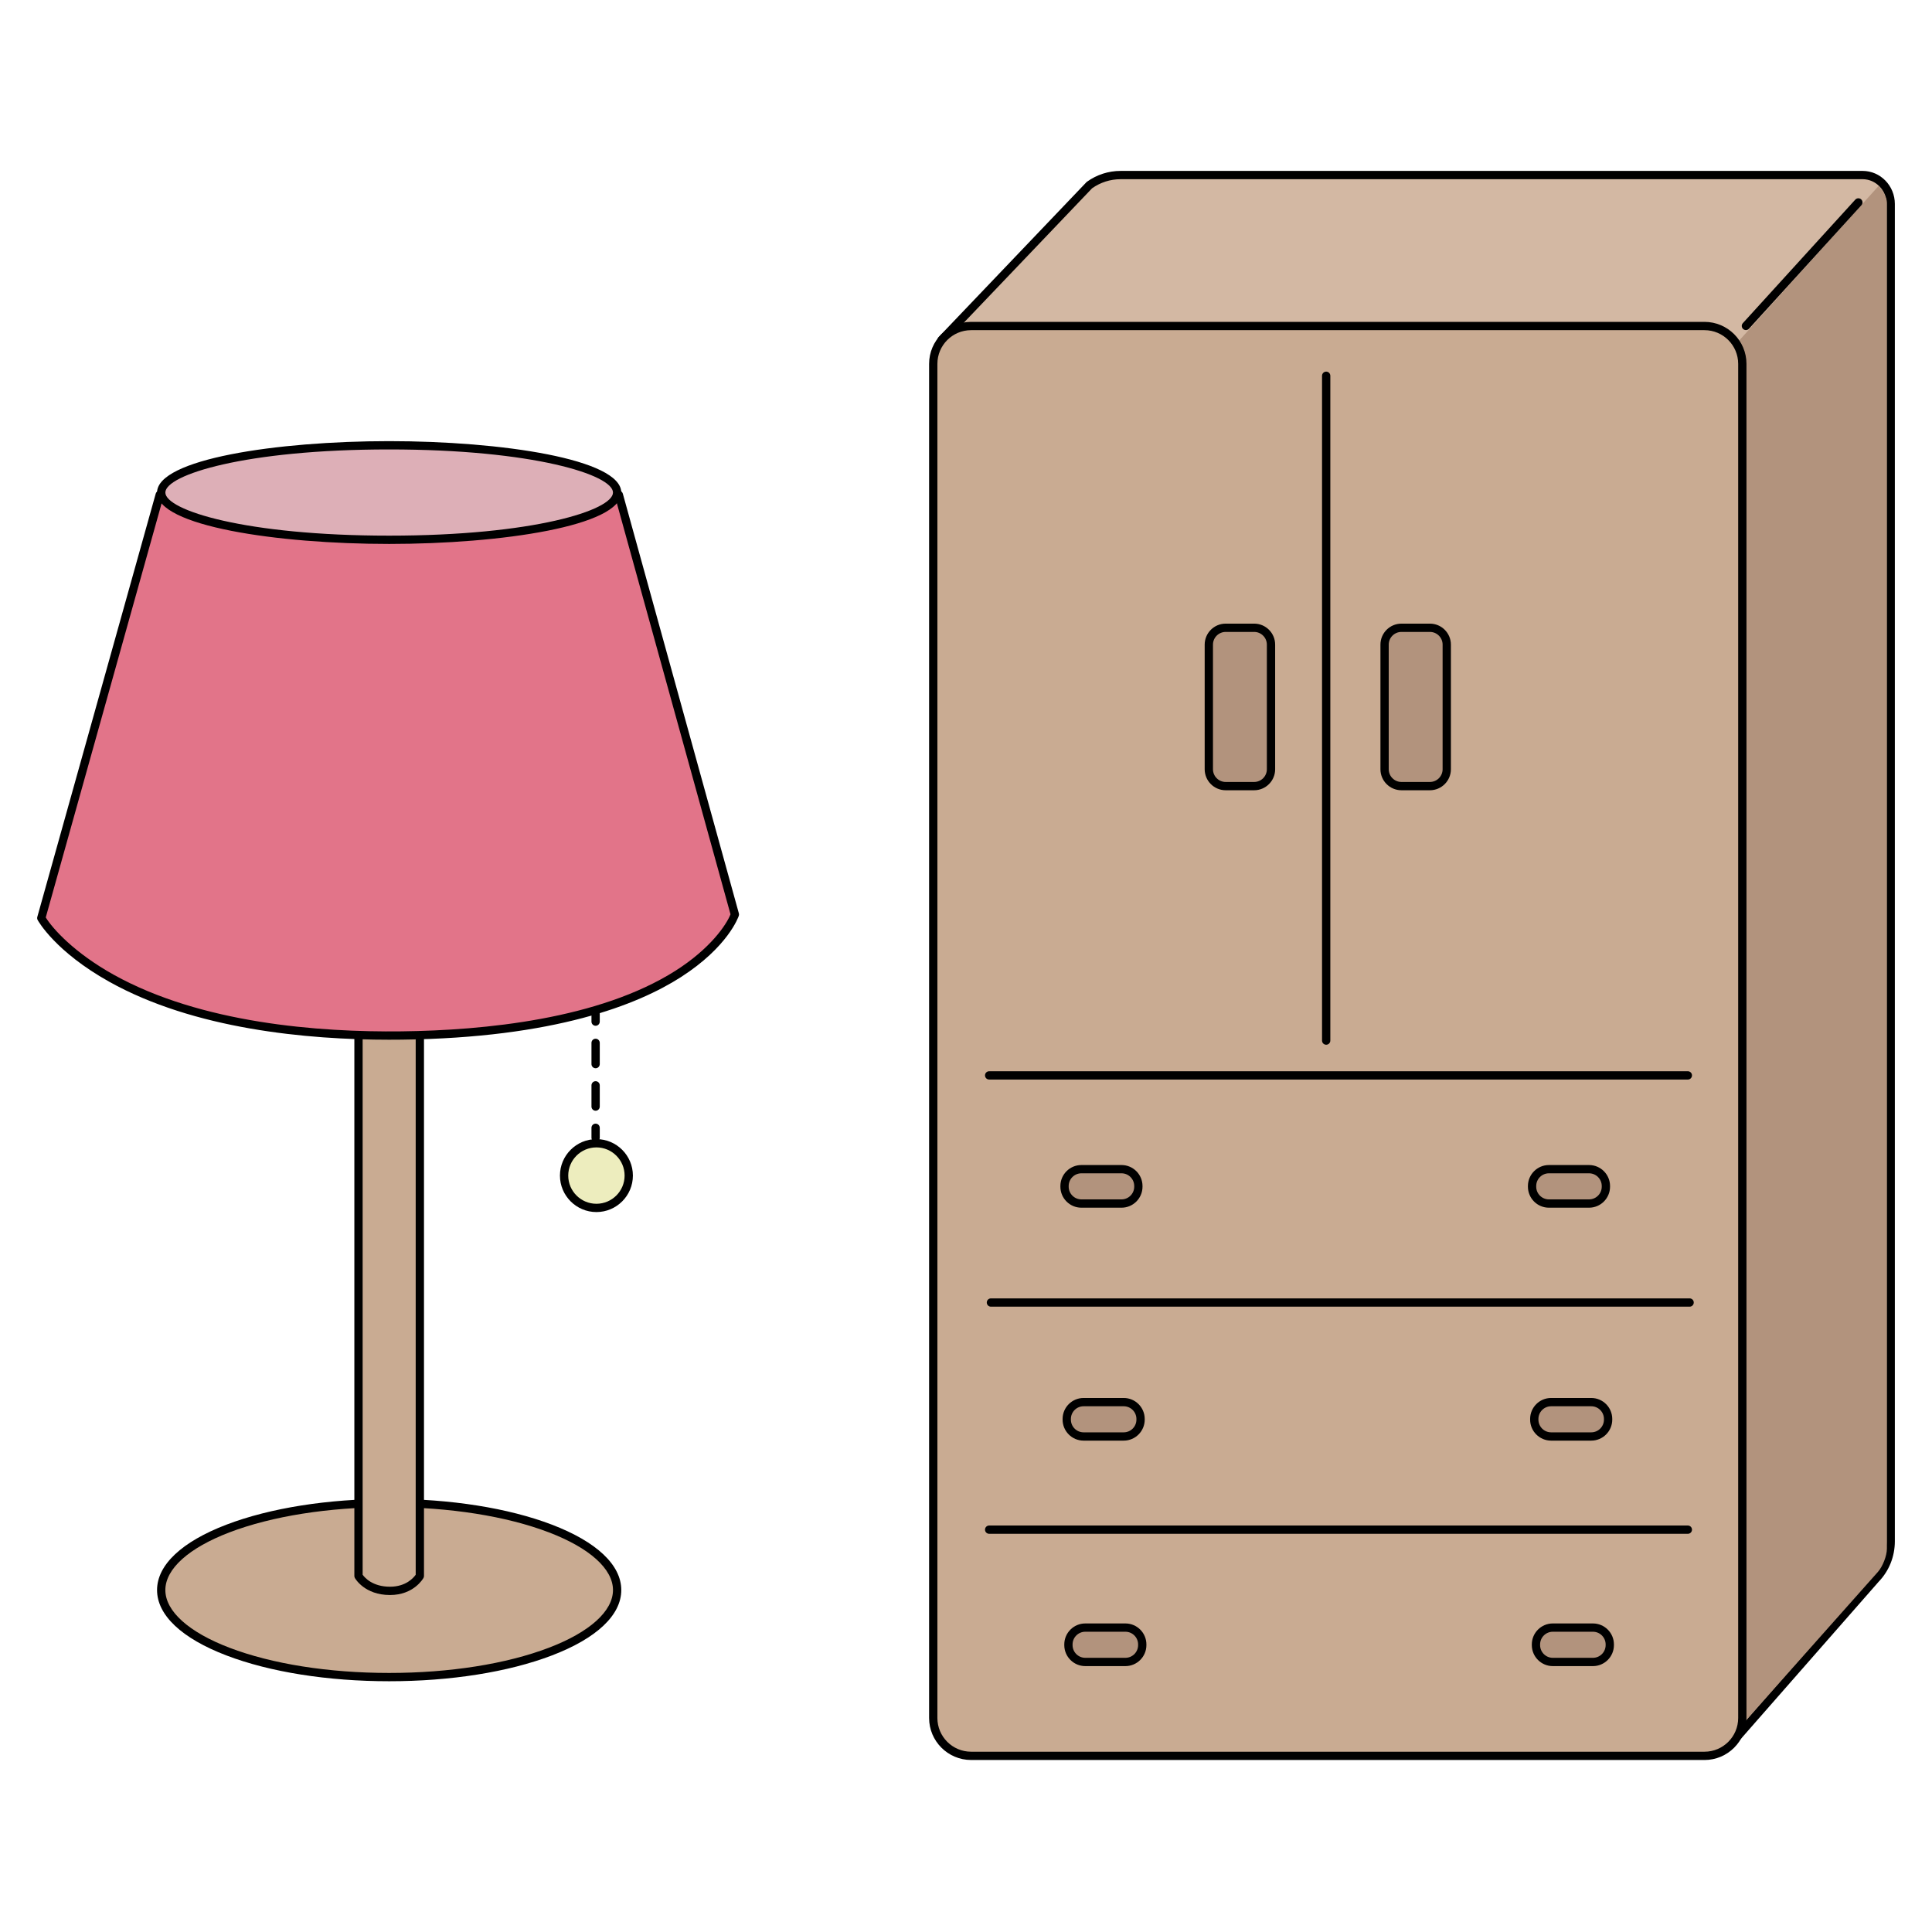
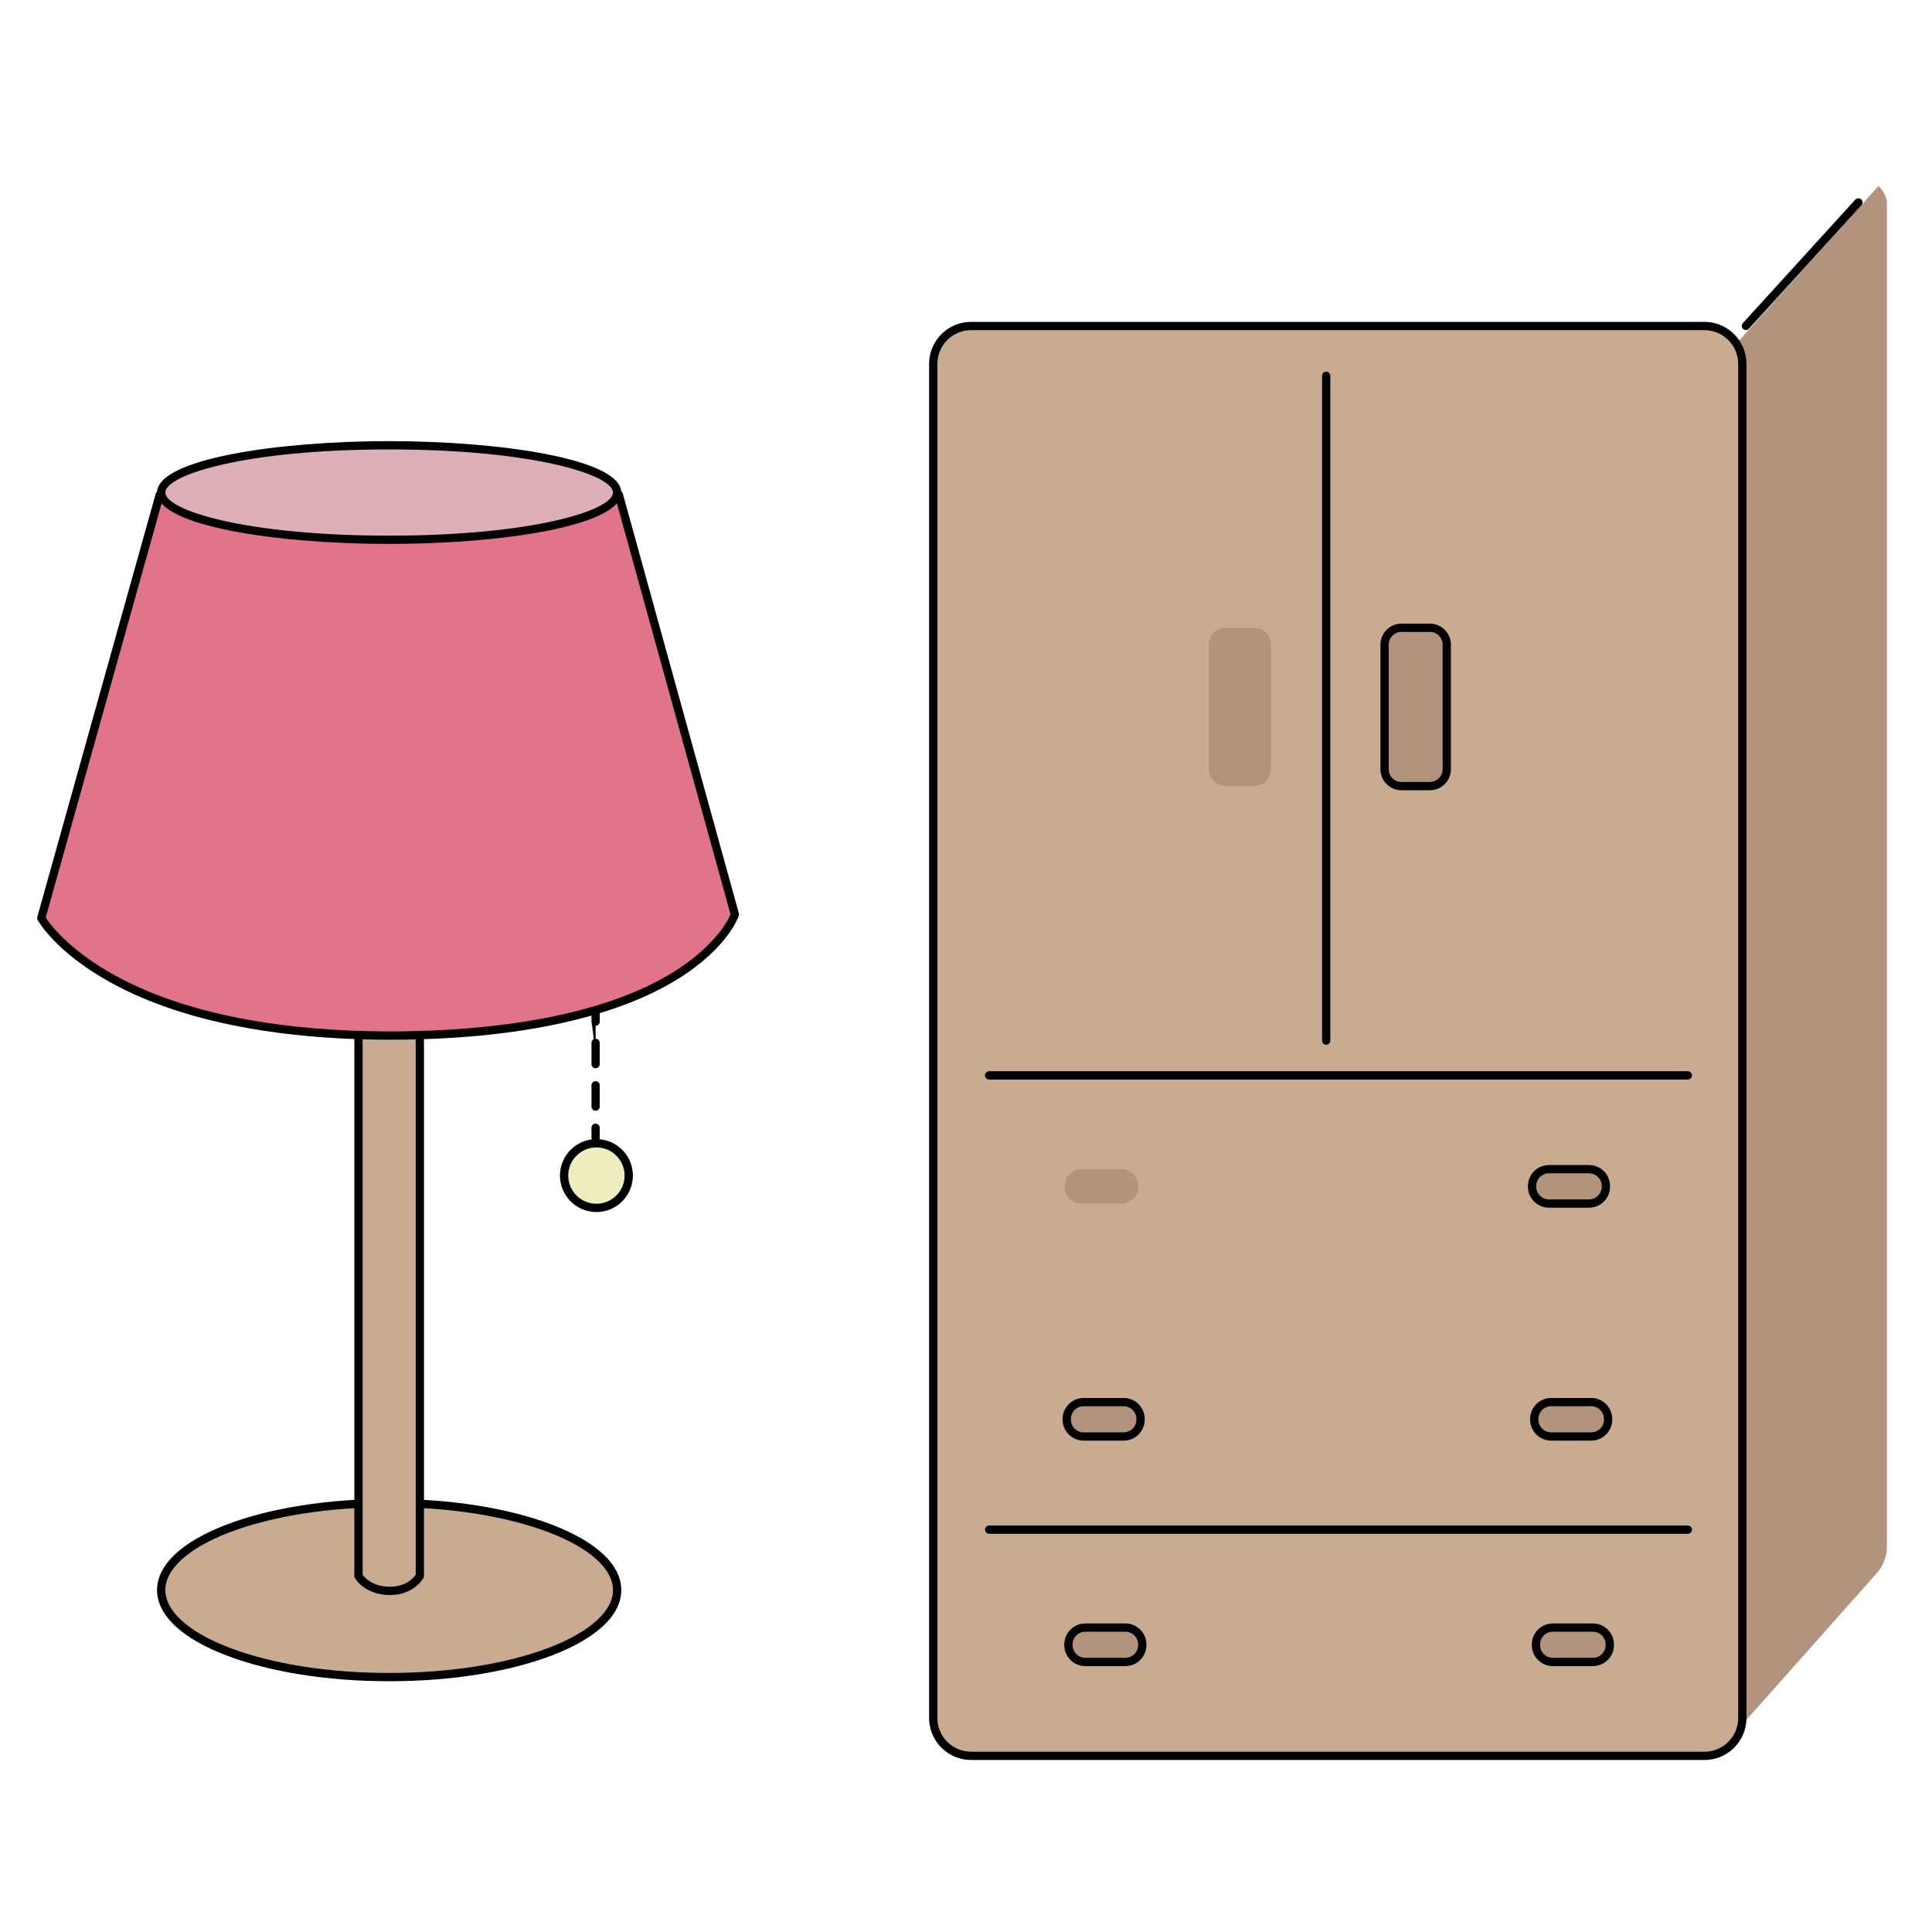
<svg xmlns="http://www.w3.org/2000/svg" width="520" height="520" viewBox="0 0 520 520" fill="none">
-   <path d="M501.327 47.117H301.614C298.607 47.117 295.675 48.063 293.207 49.83L253.422 91.517L254.952 462.254L466.977 468.131L504.808 424.99C507.418 422.29 508.886 418.635 508.886 414.829V54.89C508.886 50.598 505.504 47.117 501.327 47.117Z" fill="#D3B8A3" />
-   <path d="M466.975 469.245C466.975 469.245 466.953 469.245 466.944 469.245L254.92 463.368C254.317 463.35 253.84 462.859 253.835 462.257L252.305 91.519C252.305 91.229 252.416 90.953 252.613 90.743L292.398 49.057C292.447 49.008 292.501 48.959 292.554 48.918C295.223 47.008 298.355 46 301.613 46H501.326C506.109 46 510 49.989 510 54.889V414.827C510 418.946 508.447 422.819 505.627 425.742L467.814 468.865C467.6 469.106 467.297 469.245 466.975 469.245ZM256.062 461.168L466.484 467L503.972 424.252C503.972 424.252 503.994 424.225 504.008 424.212C506.435 421.704 507.769 418.37 507.769 414.827V54.889C507.769 51.216 504.878 48.231 501.326 48.231H301.613C298.859 48.231 296.209 49.075 293.938 50.676L254.536 91.961L256.062 461.168Z" fill="black" />
  <path d="M464.578 469.052V95.562L505.631 50.047C506.97 51.386 507.862 53.313 507.862 54.509V416.844C507.862 418.749 506.715 421.645 505.452 423.069L464.578 469.052Z" fill="#B2937D" />
  <path d="M458.763 87.75H261.37C255.747 87.75 251.188 92.309 251.188 97.933V462.405C251.188 468.029 255.747 472.588 261.37 472.588H458.763C464.387 472.588 468.946 468.029 468.946 462.405V97.933C468.946 92.309 464.387 87.75 458.763 87.75Z" fill="#C9AB92" />
  <path d="M458.766 473.702H261.369C255.139 473.702 250.07 468.633 250.07 462.404V97.931C250.07 91.702 255.139 86.633 261.369 86.633H458.766C464.995 86.633 470.064 91.702 470.064 97.931V462.408C470.064 468.637 464.995 473.706 458.766 473.706V473.702ZM261.369 88.864C256.371 88.864 252.301 92.929 252.301 97.931V462.408C252.301 467.406 256.367 471.475 261.369 471.475H458.766C463.764 471.475 467.833 467.41 467.833 462.408V97.931C467.833 92.933 463.768 88.864 458.766 88.864H261.369Z" fill="black" />
  <path d="M356.944 281.191C356.328 281.191 355.828 280.691 355.828 280.075V101.139C355.828 100.523 356.328 100.023 356.944 100.023C357.559 100.023 358.059 100.523 358.059 101.139V280.075C358.059 280.691 357.559 281.191 356.944 281.191Z" fill="black" />
-   <path d="M454.762 351.692H266.709C266.094 351.692 265.594 351.192 265.594 350.577C265.594 349.961 266.094 349.461 266.709 349.461H454.762C455.378 349.461 455.878 349.961 455.878 350.577C455.878 351.192 455.378 351.692 454.762 351.692Z" fill="black" />
  <path d="M454.286 290.559H266.233C265.617 290.559 265.117 290.059 265.117 289.444C265.117 288.828 265.617 288.328 266.233 288.328H454.286C454.902 288.328 455.401 288.828 455.401 289.444C455.401 290.059 454.902 290.559 454.286 290.559Z" fill="black" />
  <path d="M454.286 412.825H266.233C265.617 412.825 265.117 412.325 265.117 411.709C265.117 411.094 265.617 410.594 266.233 410.594H454.286C454.902 410.594 455.401 411.094 455.401 411.709C455.401 412.325 454.902 412.825 454.286 412.825Z" fill="black" />
  <path d="M372.664 173.497V207.045C372.664 209.548 374.694 211.578 377.198 211.578H384.864C387.368 211.578 389.398 209.548 389.398 207.045V173.497C389.398 170.993 387.368 168.964 384.864 168.964H377.198C374.694 168.964 372.664 170.993 372.664 173.497Z" fill="#B2937D" />
  <path d="M377.196 212.697C374.081 212.697 371.547 210.163 371.547 207.048V173.501C371.547 170.386 374.081 167.852 377.196 167.852H384.862C387.977 167.852 390.511 170.386 390.511 173.501V207.048C390.511 210.163 387.977 212.697 384.862 212.697H377.196ZM377.196 170.083C375.313 170.083 373.778 171.618 373.778 173.501V207.048C373.778 208.931 375.313 210.466 377.196 210.466H384.862C386.745 210.466 388.28 208.931 388.28 207.048V173.501C388.28 171.618 386.745 170.083 384.862 170.083H377.196Z" fill="black" />
  <path d="M325.359 173.497V207.045C325.359 209.548 327.389 211.578 329.893 211.578H337.559C340.063 211.578 342.093 209.548 342.093 207.045V173.497C342.093 170.993 340.063 168.964 337.559 168.964H329.893C327.389 168.964 325.359 170.993 325.359 173.497Z" fill="#B2937D" />
-   <path d="M329.891 212.697C326.777 212.697 324.242 210.163 324.242 207.048V173.501C324.242 170.386 326.777 167.852 329.891 167.852H337.558C340.672 167.852 343.207 170.386 343.207 173.501V207.048C343.207 210.163 340.672 212.697 337.558 212.697H329.891ZM329.891 170.083C328.008 170.083 326.473 171.618 326.473 173.501V207.048C326.473 208.931 328.008 210.466 329.891 210.466H337.558C339.441 210.466 340.976 208.931 340.976 207.048V173.501C340.976 171.618 339.441 170.083 337.558 170.083H329.891Z" fill="black" />
  <path d="M428.743 438.07H417.94C415.436 438.07 413.406 440.1 413.406 442.604V442.791C413.406 445.295 415.436 447.325 417.94 447.325H428.743C431.247 447.325 433.277 445.295 433.277 442.791V442.604C433.277 440.1 431.247 438.07 428.743 438.07Z" fill="#B2937D" />
  <path d="M417.938 448.434C414.824 448.434 412.289 445.9 412.289 442.785V442.602C412.289 439.488 414.824 436.953 417.938 436.953H428.741C431.856 436.953 434.391 439.488 434.391 442.602V442.785C434.391 445.9 431.856 448.434 428.741 448.434H417.938ZM417.938 439.184C416.055 439.184 414.52 440.719 414.52 442.602V442.785C414.52 444.668 416.055 446.203 417.938 446.203H428.741C430.624 446.203 432.16 444.668 432.16 442.785V442.602C432.16 440.719 430.624 439.184 428.741 439.184H417.938Z" fill="black" />
  <path d="M302.907 438.07H292.104C289.6 438.07 287.57 440.1 287.57 442.604V442.791C287.57 445.295 289.6 447.325 292.104 447.325H302.907C305.411 447.325 307.441 445.295 307.441 442.791V442.604C307.441 440.1 305.411 438.07 302.907 438.07Z" fill="#B2937D" />
  <path d="M292.102 448.434C288.988 448.434 286.453 445.9 286.453 442.785V442.602C286.453 439.488 288.988 436.953 292.102 436.953H302.905C306.02 436.953 308.555 439.488 308.555 442.602V442.785C308.555 445.9 306.02 448.434 302.905 448.434H292.102ZM292.102 439.184C290.219 439.184 288.684 440.719 288.684 442.602V442.785C288.684 444.668 290.219 446.203 292.102 446.203H302.905C304.789 446.203 306.324 444.668 306.324 442.785V442.602C306.324 440.719 304.789 439.184 302.905 439.184H292.102Z" fill="black" />
  <path d="M428.29 377.383H417.487C414.983 377.383 412.953 379.413 412.953 381.916V382.104C412.953 384.608 414.983 386.638 417.487 386.638H428.29C430.794 386.638 432.824 384.608 432.824 382.104V381.916C432.824 379.413 430.794 377.383 428.29 377.383Z" fill="#B2937D" />
  <path d="M417.485 387.747C414.37 387.747 411.836 385.212 411.836 382.098V381.915C411.836 378.8 414.37 376.266 417.485 376.266H428.288C431.403 376.266 433.938 378.8 433.938 381.915V382.098C433.938 385.212 431.403 387.747 428.288 387.747H417.485ZM417.485 378.497C415.602 378.497 414.067 380.032 414.067 381.915V382.098C414.067 383.981 415.602 385.516 417.485 385.516H428.288C430.171 385.516 431.706 383.981 431.706 382.098V381.915C431.706 380.032 430.171 378.497 428.288 378.497H417.485Z" fill="black" />
  <path d="M302.454 377.383H291.651C289.147 377.383 287.117 379.413 287.117 381.916V382.104C287.117 384.608 289.147 386.638 291.651 386.638H302.454C304.958 386.638 306.988 384.608 306.988 382.104V381.916C306.988 379.413 304.958 377.383 302.454 377.383Z" fill="#B2937D" />
  <path d="M291.649 387.747C288.535 387.747 286 385.212 286 382.098V381.915C286 378.8 288.535 376.266 291.649 376.266H302.452C305.567 376.266 308.102 378.8 308.102 381.915V382.098C308.102 385.212 305.567 387.747 302.452 387.747H291.649ZM291.649 378.497C289.766 378.497 288.231 380.032 288.231 381.915V382.098C288.231 383.981 289.766 385.516 291.649 385.516H302.452C304.335 385.516 305.87 383.981 305.87 382.098V381.915C305.87 380.032 304.335 378.497 302.452 378.497H291.649Z" fill="black" />
  <path d="M427.696 314.68H416.893C414.389 314.68 412.359 316.709 412.359 319.213V319.401C412.359 321.905 414.389 323.934 416.893 323.934H427.696C430.2 323.934 432.23 321.905 432.23 319.401V319.213C432.23 316.709 430.2 314.68 427.696 314.68Z" fill="#B2937D" />
  <path d="M427.695 325.052H416.891C413.777 325.052 411.242 322.517 411.242 319.402V319.22C411.242 316.105 413.777 313.57 416.891 313.57H427.695C430.809 313.57 433.344 316.105 433.344 319.22V319.402C433.344 322.517 430.809 325.052 427.695 325.052ZM416.891 315.797C415.008 315.797 413.473 317.332 413.473 319.215V319.398C413.473 321.281 415.008 322.816 416.891 322.816H427.695C429.578 322.816 431.113 321.281 431.113 319.398V319.215C431.113 317.332 429.578 315.797 427.695 315.797H416.891Z" fill="black" />
  <path d="M301.86 314.68H291.057C288.553 314.68 286.523 316.709 286.523 319.213V319.401C286.523 321.905 288.553 323.934 291.057 323.934H301.86C304.364 323.934 306.394 321.905 306.394 319.401V319.213C306.394 316.709 304.364 314.68 301.86 314.68Z" fill="#B2937D" />
-   <path d="M301.859 325.052H291.056C287.941 325.052 285.406 322.517 285.406 319.402V319.22C285.406 316.105 287.941 313.57 291.056 313.57H301.859C304.973 313.57 307.508 316.105 307.508 319.22V319.402C307.508 322.517 304.973 325.052 301.859 325.052ZM291.056 315.797C289.172 315.797 287.637 317.332 287.637 319.215V319.398C287.637 321.281 289.172 322.816 291.056 322.816H301.859C303.742 322.816 305.277 321.281 305.277 319.398V319.215C305.277 317.332 303.742 315.797 301.859 315.797H291.056Z" fill="black" />
  <path d="M469.912 88.84C469.644 88.84 469.377 88.742 469.162 88.55C468.707 88.135 468.672 87.43 469.087 86.975L499.354 53.731C499.769 53.276 500.474 53.245 500.929 53.655C501.384 54.07 501.42 54.775 501.005 55.23L470.738 88.474C470.519 88.715 470.215 88.84 469.912 88.84Z" fill="black" />
  <path d="M104.747 451.393C138.633 451.393 166.103 440.904 166.103 427.966C166.103 415.028 138.633 404.539 104.747 404.539C70.861 404.539 43.391 415.028 43.391 427.966C43.391 440.904 70.861 451.393 104.747 451.393Z" fill="#C9AB92" />
  <path d="M104.745 452.507C88.221 452.507 72.675 450.044 60.961 445.572C48.909 440.972 42.273 434.716 42.273 427.964C42.273 421.213 48.909 414.957 60.961 410.356C72.675 405.885 88.221 403.422 104.745 403.422C121.269 403.422 136.815 405.885 148.529 410.356C160.581 414.957 167.217 421.213 167.217 427.964C167.217 434.716 160.581 440.972 148.529 445.572C136.815 450.044 121.269 452.507 104.745 452.507ZM104.745 405.653C88.489 405.653 73.224 408.063 61.756 412.44C50.792 416.626 44.505 422.284 44.505 427.964C44.505 433.645 50.792 439.303 61.756 443.488C73.219 447.866 88.489 450.276 104.745 450.276C121.001 450.276 136.267 447.866 147.735 443.488C158.698 439.303 164.986 433.645 164.986 427.964C164.986 422.284 158.698 416.626 147.735 412.44C136.271 408.063 121.001 405.653 104.745 405.653Z" fill="black" />
  <path d="M113.003 424.171C113.003 424.171 110.771 428.188 104.97 428.188C98.723 428.188 96.492 424.171 96.492 424.171V237.203H113.003V424.171Z" fill="#C9AB92" />
  <path d="M104.969 429.301C98.146 429.301 95.621 424.897 95.513 424.71C95.42 424.545 95.375 424.357 95.375 424.17V237.202C95.375 236.586 95.875 236.086 96.491 236.086H113.001C113.617 236.086 114.117 236.586 114.117 237.202V424.17C114.117 424.357 114.067 424.545 113.978 424.71C113.876 424.897 111.354 429.301 104.969 429.301ZM97.606 423.84C98.142 424.598 100.252 427.066 104.969 427.066C109.302 427.066 111.35 424.607 111.885 423.84V238.313H97.606V423.84Z" fill="black" />
  <path d="M160.311 264.651C159.695 264.651 159.195 264.151 159.195 263.535V260.858C159.195 260.242 159.695 259.742 160.311 259.742C160.927 259.742 161.426 260.242 161.426 260.858V263.535C161.426 264.151 160.927 264.651 160.311 264.651Z" fill="black" />
-   <path d="M160.311 298.952C159.695 298.952 159.195 298.453 159.195 297.837V292.121C159.195 291.505 159.695 291.005 160.311 291.005C160.927 291.005 161.426 291.505 161.426 292.121V297.837C161.426 298.453 160.927 298.952 160.311 298.952ZM160.311 287.52C159.695 287.52 159.195 287.02 159.195 286.405V280.688C159.195 280.073 159.695 279.573 160.311 279.573C160.927 279.573 161.426 280.073 161.426 280.688V286.405C161.426 287.02 160.927 287.52 160.311 287.52ZM160.311 276.088C159.695 276.088 159.195 275.588 159.195 274.972V269.256C159.195 268.64 159.695 268.141 160.311 268.141C160.927 268.141 161.426 268.64 161.426 269.256V274.972C161.426 275.588 160.927 276.088 160.311 276.088Z" fill="black" />
+   <path d="M160.311 298.952C159.695 298.952 159.195 298.453 159.195 297.837V292.121C159.195 291.505 159.695 291.005 160.311 291.005C160.927 291.005 161.426 291.505 161.426 292.121V297.837C161.426 298.453 160.927 298.952 160.311 298.952ZM160.311 287.52C159.695 287.52 159.195 287.02 159.195 286.405V280.688C159.195 280.073 159.695 279.573 160.311 279.573C160.927 279.573 161.426 280.073 161.426 280.688V286.405C161.426 287.02 160.927 287.52 160.311 287.52ZC159.695 276.088 159.195 275.588 159.195 274.972V269.256C159.195 268.64 159.695 268.141 160.311 268.141C160.927 268.141 161.426 268.64 161.426 269.256V274.972C161.426 275.588 160.927 276.088 160.311 276.088Z" fill="black" />
  <path d="M160.311 307.338C159.695 307.338 159.195 306.838 159.195 306.223V303.545C159.195 302.929 159.695 302.43 160.311 302.43C160.927 302.43 161.426 302.929 161.426 303.545V306.223C161.426 306.838 160.927 307.338 160.311 307.338Z" fill="black" />
  <path d="M160.53 325.114C165.335 325.114 169.231 321.218 169.231 316.412C169.231 311.607 165.335 307.711 160.53 307.711C155.724 307.711 151.828 311.607 151.828 316.412C151.828 321.218 155.724 325.114 160.53 325.114Z" fill="#EDEDBE" />
  <path d="M160.528 326.228C155.115 326.228 150.711 321.823 150.711 316.411C150.711 310.998 155.115 306.594 160.528 306.594C165.941 306.594 170.345 310.998 170.345 316.411C170.345 321.823 165.941 326.228 160.528 326.228ZM160.528 308.825C156.347 308.825 152.942 312.23 152.942 316.411C152.942 320.592 156.347 323.997 160.528 323.997C164.709 323.997 168.114 320.592 168.114 316.411C168.114 312.23 164.709 308.825 160.528 308.825Z" fill="black" />
  <path d="M42.991 133.156L11.117 247.091C11.117 247.091 28.926 279.63 108.1 278.71C187.274 277.791 197.791 246.136 197.791 246.136L166.556 133.156H42.991Z" fill="#E27489" />
  <path d="M104.99 279.842C82.532 279.842 52.228 276.995 29.373 264.22C14.911 256.134 10.328 247.968 10.136 247.625C9.998 247.37 9.962 247.067 10.042 246.79L41.916 132.856C42.05 132.374 42.492 132.039 42.992 132.039H166.556C167.056 132.039 167.498 132.374 167.632 132.856L198.867 245.835C198.925 246.05 198.921 246.273 198.85 246.482C198.738 246.822 195.949 254.863 183.236 263.011C171.683 270.414 149.274 279.342 108.109 279.82C107.088 279.833 106.048 279.838 104.99 279.838V279.842ZM12.318 246.933C14.134 249.901 19.948 256.433 30.662 262.381C54.152 275.425 85.736 277.852 108.083 277.589C130.398 277.33 161.3 274.287 181.795 261.284C191.183 255.327 195.503 248.923 196.618 246.085L165.704 134.27H43.835L12.314 246.933H12.318Z" fill="black" />
  <path d="M104.747 145.286C138.633 145.286 166.103 139.593 166.103 132.569C166.103 125.545 138.633 119.852 104.747 119.852C70.861 119.852 43.391 125.545 43.391 132.569C43.391 139.593 70.861 145.286 104.747 145.286Z" fill="#DDAFB7" />
  <path d="M104.745 146.4C74.46 146.4 42.273 141.554 42.273 132.567C42.273 123.58 74.46 118.734 104.745 118.734C135.03 118.734 167.217 123.58 167.217 132.567C167.217 141.554 135.03 146.4 104.745 146.4ZM104.745 120.966C65.955 120.966 44.505 127.824 44.505 132.567C44.505 137.311 65.955 144.169 104.745 144.169C143.536 144.169 164.986 137.311 164.986 132.567C164.986 127.824 143.536 120.966 104.745 120.966Z" fill="black" />
</svg>